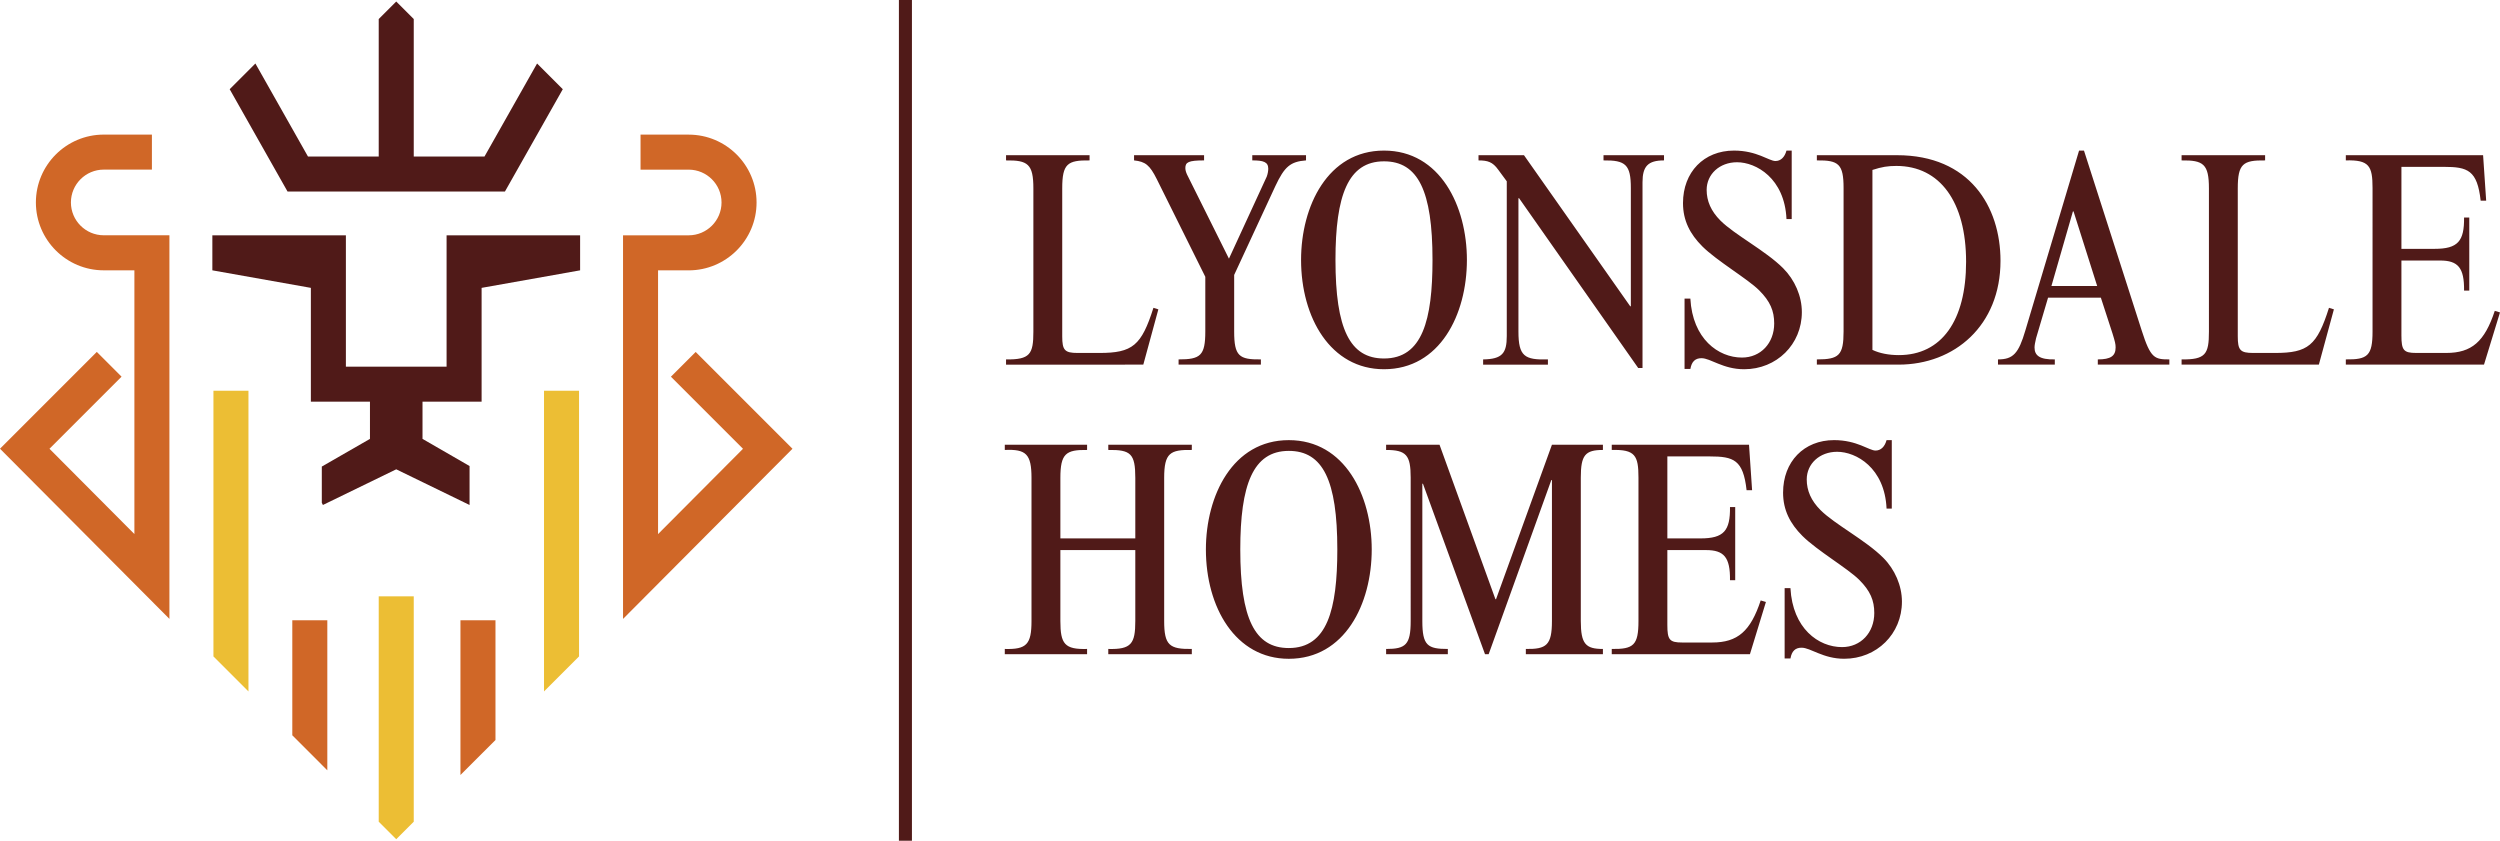
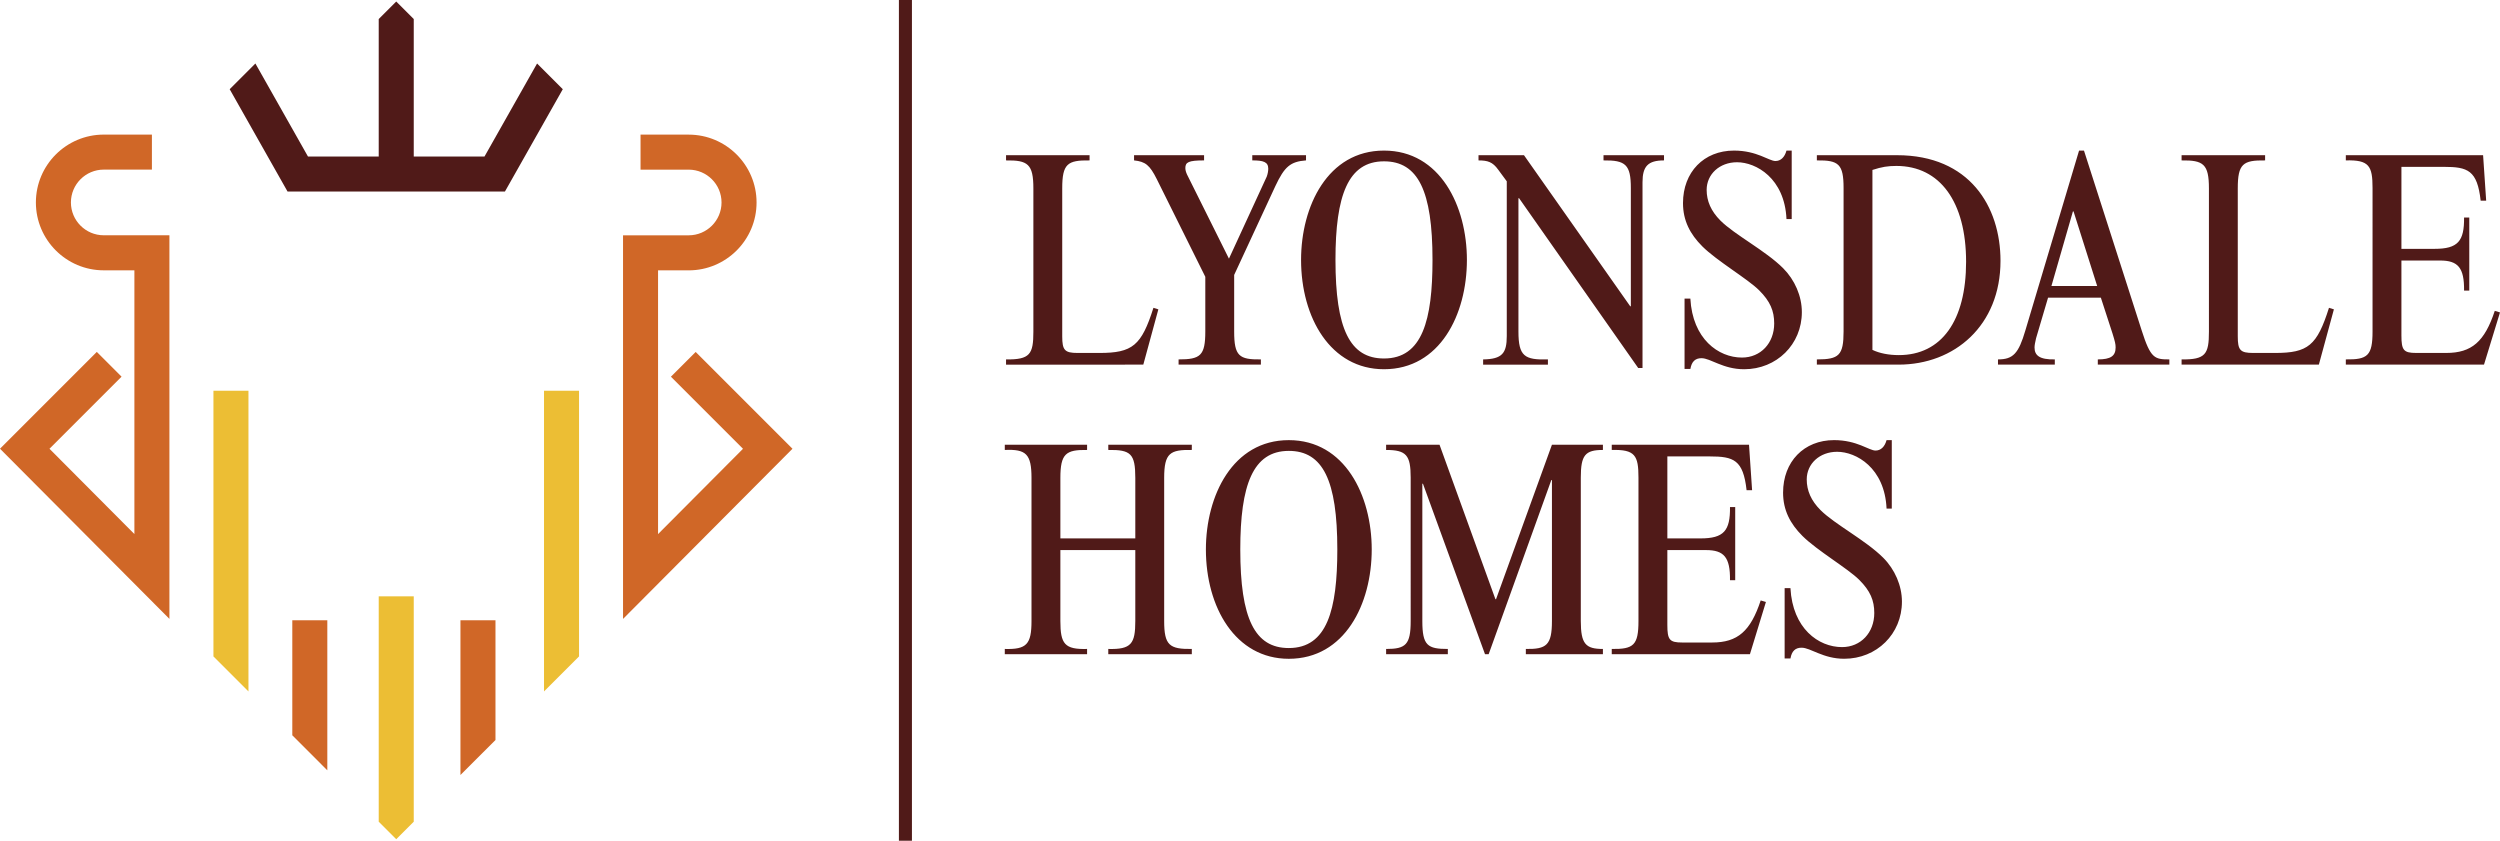
<svg xmlns="http://www.w3.org/2000/svg" id="Layer_1" viewBox="0 0 240 80.71">
  <defs>
    <style>.st0{fill:#ecbe34}.st1{fill:#501a18}.st2{fill:#d06727}</style>
  </defs>
  <path class="st1" d="M104.598 14.899v.501c-2.123-.029-2.624.324-2.624 2.682v14.21c0 1.326.236 1.592 1.474 1.592h2.093c3.183 0 4.039-.708 5.189-4.333l.472.147-1.445 5.307H96.58v-.501c2.299.029 2.624-.501 2.624-2.654V18.082c0-2.329-.531-2.712-2.624-2.682v-.501h8.019ZM118.48 31.82c0 2.358.472 2.712 2.565 2.683v.501h-7.901v-.501c2.093 0 2.565-.354 2.565-2.683v-5.248l-4.658-9.375c-.678-1.356-1.091-1.68-2.182-1.798v-.501h6.722v.501c-1.504 0-1.798.177-1.798.737 0 .236.089.501.265.825l3.921 7.871 3.626-7.871c.089-.236.148-.531.148-.767 0-.648-.472-.796-1.534-.796v-.501h5.159v.501c-1.503.118-2.063.59-2.948 2.476l-3.95 8.52v5.424ZM132.863 14.456c5.395 0 7.96 5.336 7.96 10.495 0 5.247-2.594 10.495-7.96 10.495-5.13 0-7.96-4.953-7.96-10.495 0-5.159 2.565-10.495 7.96-10.495Zm0 19.959c3.684 0 4.658-3.685 4.658-9.463 0-6.634-1.386-9.464-4.658-9.464-3.45 0-4.658 3.273-4.658 9.464 0 6.633 1.386 9.463 4.658 9.463ZM146.302 14.899l10.2 14.504h.059v-11.35c0-2.241-.501-2.682-2.624-2.653v-.501h5.808v.501c-1.534 0-2.064.56-2.064 2.093v17.836h-.413L145.83 19.026h-.06v12.795c0 2.388.59 2.742 2.83 2.683v.501h-6.22v-.501c1.828-.029 2.27-.59 2.27-2.241V17.405l-.826-1.121c-.53-.737-1.002-.884-1.887-.884v-.501h4.364ZM161.715 28.666h.56c.207 3.862 2.682 5.66 4.953 5.66 1.799 0 3.095-1.386 3.095-3.273 0-1.209-.382-2.123-1.444-3.183-1.091-1.091-4.068-2.83-5.454-4.216-1.179-1.179-1.857-2.476-1.857-4.157 0-2.977 2.005-5.041 4.894-5.041 2.211 0 3.36 1.002 3.98 1.002.501 0 .884-.354 1.061-1.002h.501v6.574h-.501c-.177-3.921-2.918-5.454-4.746-5.454-1.68 0-2.918 1.15-2.918 2.654 0 1.061.412 2.034 1.326 2.948 1.356 1.356 4.334 2.889 6.015 4.57 1.121 1.12 1.798 2.682 1.798 4.215 0 3.096-2.417 5.484-5.542 5.484-2.035 0-3.214-1.061-4.097-1.061-.59 0-.943.324-1.062 1.032h-.56v-6.752ZM182.113 14.899c6.957 0 9.935 4.923 9.935 10.141 0 6.22-4.422 9.964-9.788 9.964h-7.842v-.501c2.123 0 2.565-.384 2.565-2.683V18.052c0-2.299-.472-2.682-2.565-2.653v-.501h7.695Zm-2.359 18.69c.678.324 1.562.501 2.534.501 4.099 0 6.457-3.302 6.457-8.962 0-5.748-2.506-9.198-6.693-9.198-.825 0-1.385.089-2.299.384v17.275ZM195.463 32.468c-.088.384-.148.678-.148.885 0 .766.472 1.179 1.947 1.15v.501h-5.455v-.501c1.446 0 1.976-.56 2.625-2.771l5.158-17.275h.472l5.543 17.275c.855 2.683 1.238 2.771 2.653 2.771v.501h-6.869v-.501c1.238 0 1.71-.324 1.71-1.15 0-.324-.059-.56-.295-1.326l-1.121-3.449h-5.07l-1.15 3.891Zm3.596-12.175H199l-2.064 7.164h4.393l-2.27-7.164ZM217.45 14.899v.501c-2.123-.029-2.624.324-2.624 2.682v14.21c0 1.326.236 1.592 1.475 1.592h2.092c3.185 0 4.04-.708 5.189-4.333l.472.147-1.444 5.307h-13.178v-.501c2.3.029 2.625-.501 2.625-2.654V18.082c0-2.329-.532-2.712-2.625-2.682v-.501h8.019ZM238.673 19.261h-.53c-.324-2.918-1.238-3.243-3.538-3.243h-4.068v7.871h3.183c2.241 0 2.859-.737 2.83-3.007h.501v7.017h-.501c.029-2.211-.589-2.889-2.3-2.889h-3.714v7.193c0 1.415.207 1.68 1.415 1.68h2.889c2.446 0 3.686-1.091 4.658-4.039l.501.148-1.534 5.011h-13.266v-.501c2.093.029 2.565-.354 2.565-2.683V18.051c0-2.123-.324-2.712-2.565-2.653v-.501h13.178l.295 4.363ZM101.796 59.616c0 2.212.412 2.742 2.564 2.684v.501h-7.9V62.3c2.093.059 2.564-.442 2.564-2.684V45.878c0-2.3-.53-2.771-2.564-2.682v-.501h7.9v.501c-2.034-.029-2.564.353-2.564 2.682v5.808h7.193v-5.808c0-2.329-.442-2.712-2.594-2.682v-.501h8.019v.501c-2.064-.029-2.654.265-2.654 2.682v13.738c0 2.329.502 2.713 2.654 2.684v.501h-8.019V62.3c2.211.059 2.594-.501 2.594-2.684v-6.809h-7.193v6.809ZM123.725 42.253c5.395 0 7.961 5.336 7.961 10.495 0 5.248-2.595 10.496-7.961 10.496-5.129 0-7.959-4.953-7.959-10.496 0-5.158 2.565-10.495 7.959-10.495Zm0 19.959c3.685 0 4.658-3.686 4.658-9.464 0-6.633-1.386-9.463-4.658-9.463-3.449 0-4.658 3.273-4.658 9.463 0 6.634 1.386 9.464 4.658 9.464ZM138.195 42.695l5.366 14.829h.059l5.366-14.829h4.894v.501c-1.71 0-2.123.501-2.123 2.653v13.767c0 2.212.472 2.684 2.123 2.684v.501h-7.399V62.3c1.975.029 2.505-.354 2.505-2.684V46.085h-.059l-6.015 16.716h-.353l-5.955-16.361h-.06v13.177c0 2.358.502 2.684 2.448 2.684v.501h-5.925v-.501c1.887 0 2.358-.413 2.358-2.684V45.85c0-2.152-.413-2.653-2.358-2.653v-.501h5.129ZM168.202 47.058h-.53c-.324-2.918-1.238-3.242-3.538-3.242h-4.068v7.871h3.183c2.241 0 2.859-.737 2.83-3.007h.501v7.017h-.501c.029-2.212-.589-2.889-2.3-2.889h-3.714v7.193c0 1.415.207 1.68 1.415 1.68h2.889c2.446 0 3.686-1.09 4.658-4.039l.501.148-1.534 5.011h-13.266V62.3c2.093.029 2.565-.354 2.565-2.684V45.849c0-2.123-.324-2.712-2.565-2.653v-.501h13.178l.295 4.363ZM171.323 56.462h.56c.207 3.863 2.682 5.66 4.953 5.66 1.799 0 3.095-1.386 3.095-3.273 0-1.209-.382-2.123-1.444-3.183-1.091-1.091-4.068-2.83-5.454-4.216-1.179-1.179-1.857-2.477-1.857-4.157 0-2.977 2.005-5.041 4.894-5.041 2.211 0 3.36 1.002 3.98 1.002.501 0 .884-.353 1.061-1.002h.501v6.574h-.501c-.177-3.921-2.918-5.454-4.746-5.454-1.68 0-2.918 1.149-2.918 2.653 0 1.061.412 2.035 1.326 2.947 1.356 1.356 4.334 2.89 6.015 4.57 1.121 1.121 1.798 2.682 1.798 4.216 0 3.095-2.417 5.483-5.542 5.483-2.035 0-3.214-1.062-4.097-1.062-.59 0-.943.325-1.062 1.033h-.56V56.46ZM86.295 0h1.251v80.71h-1.251zM36.357 18.387v-3.362h-6.792l-5.048-8.93-2.468 2.468 5.555 9.824h8.753zM39.72 15.025v3.362h8.754l5.554-9.824-2.468-2.468-5.048 8.93H39.72zM36.357 18.387h3.363V1.826L38.038.145l-1.681 1.681v16.561z" />
  <path class="st0" d="M20.49 37.511v25.506l3.362 3.363V37.511H20.49zM55.588 37.511h-3.363v28.868l3.363-3.362V37.511zM36.357 57.247v21.638l1.681 1.681 1.682-1.681V57.247h-3.363z" />
  <path class="st2" d="M28.061 59.547v11.041l3.362 3.363V59.547h-3.362zM44.203 59.547v14.854l3.363-3.362V59.547h-3.363zM59.811 59.413V22.59h6.304c1.738 0 3.152-1.414 3.152-3.152s-1.414-3.152-3.152-3.152h-4.623v-3.362h4.623c3.592 0 6.515 2.922 6.515 6.515s-2.922 6.515-6.515 6.515h-2.942v25.319l8.154-8.189-6.92-6.92 2.377-2.377 9.293 9.293-16.266 16.336ZM16.265 59.414 0 43.077l9.292-9.293 2.377 2.377-6.92 6.92 8.153 8.188V25.951H9.96c-3.592 0-6.515-2.922-6.515-6.515s2.922-6.515 6.515-6.515h4.623v3.362H9.96c-1.738 0-3.152 1.414-3.152 3.152s1.414 3.152 3.152 3.152h6.304v36.824Z" />
-   <path class="st1" d="M42.872 22.59v12.609H33.205V22.59H20.386v3.362l9.457 1.683v10.926h5.673v3.572l-4.623 2.658v3.472l.105.216 7.04-3.425 7.04 3.425V44.74l-4.517-2.607v-3.572h5.673V27.635l9.457-1.683V22.59H42.872z" />
</svg>